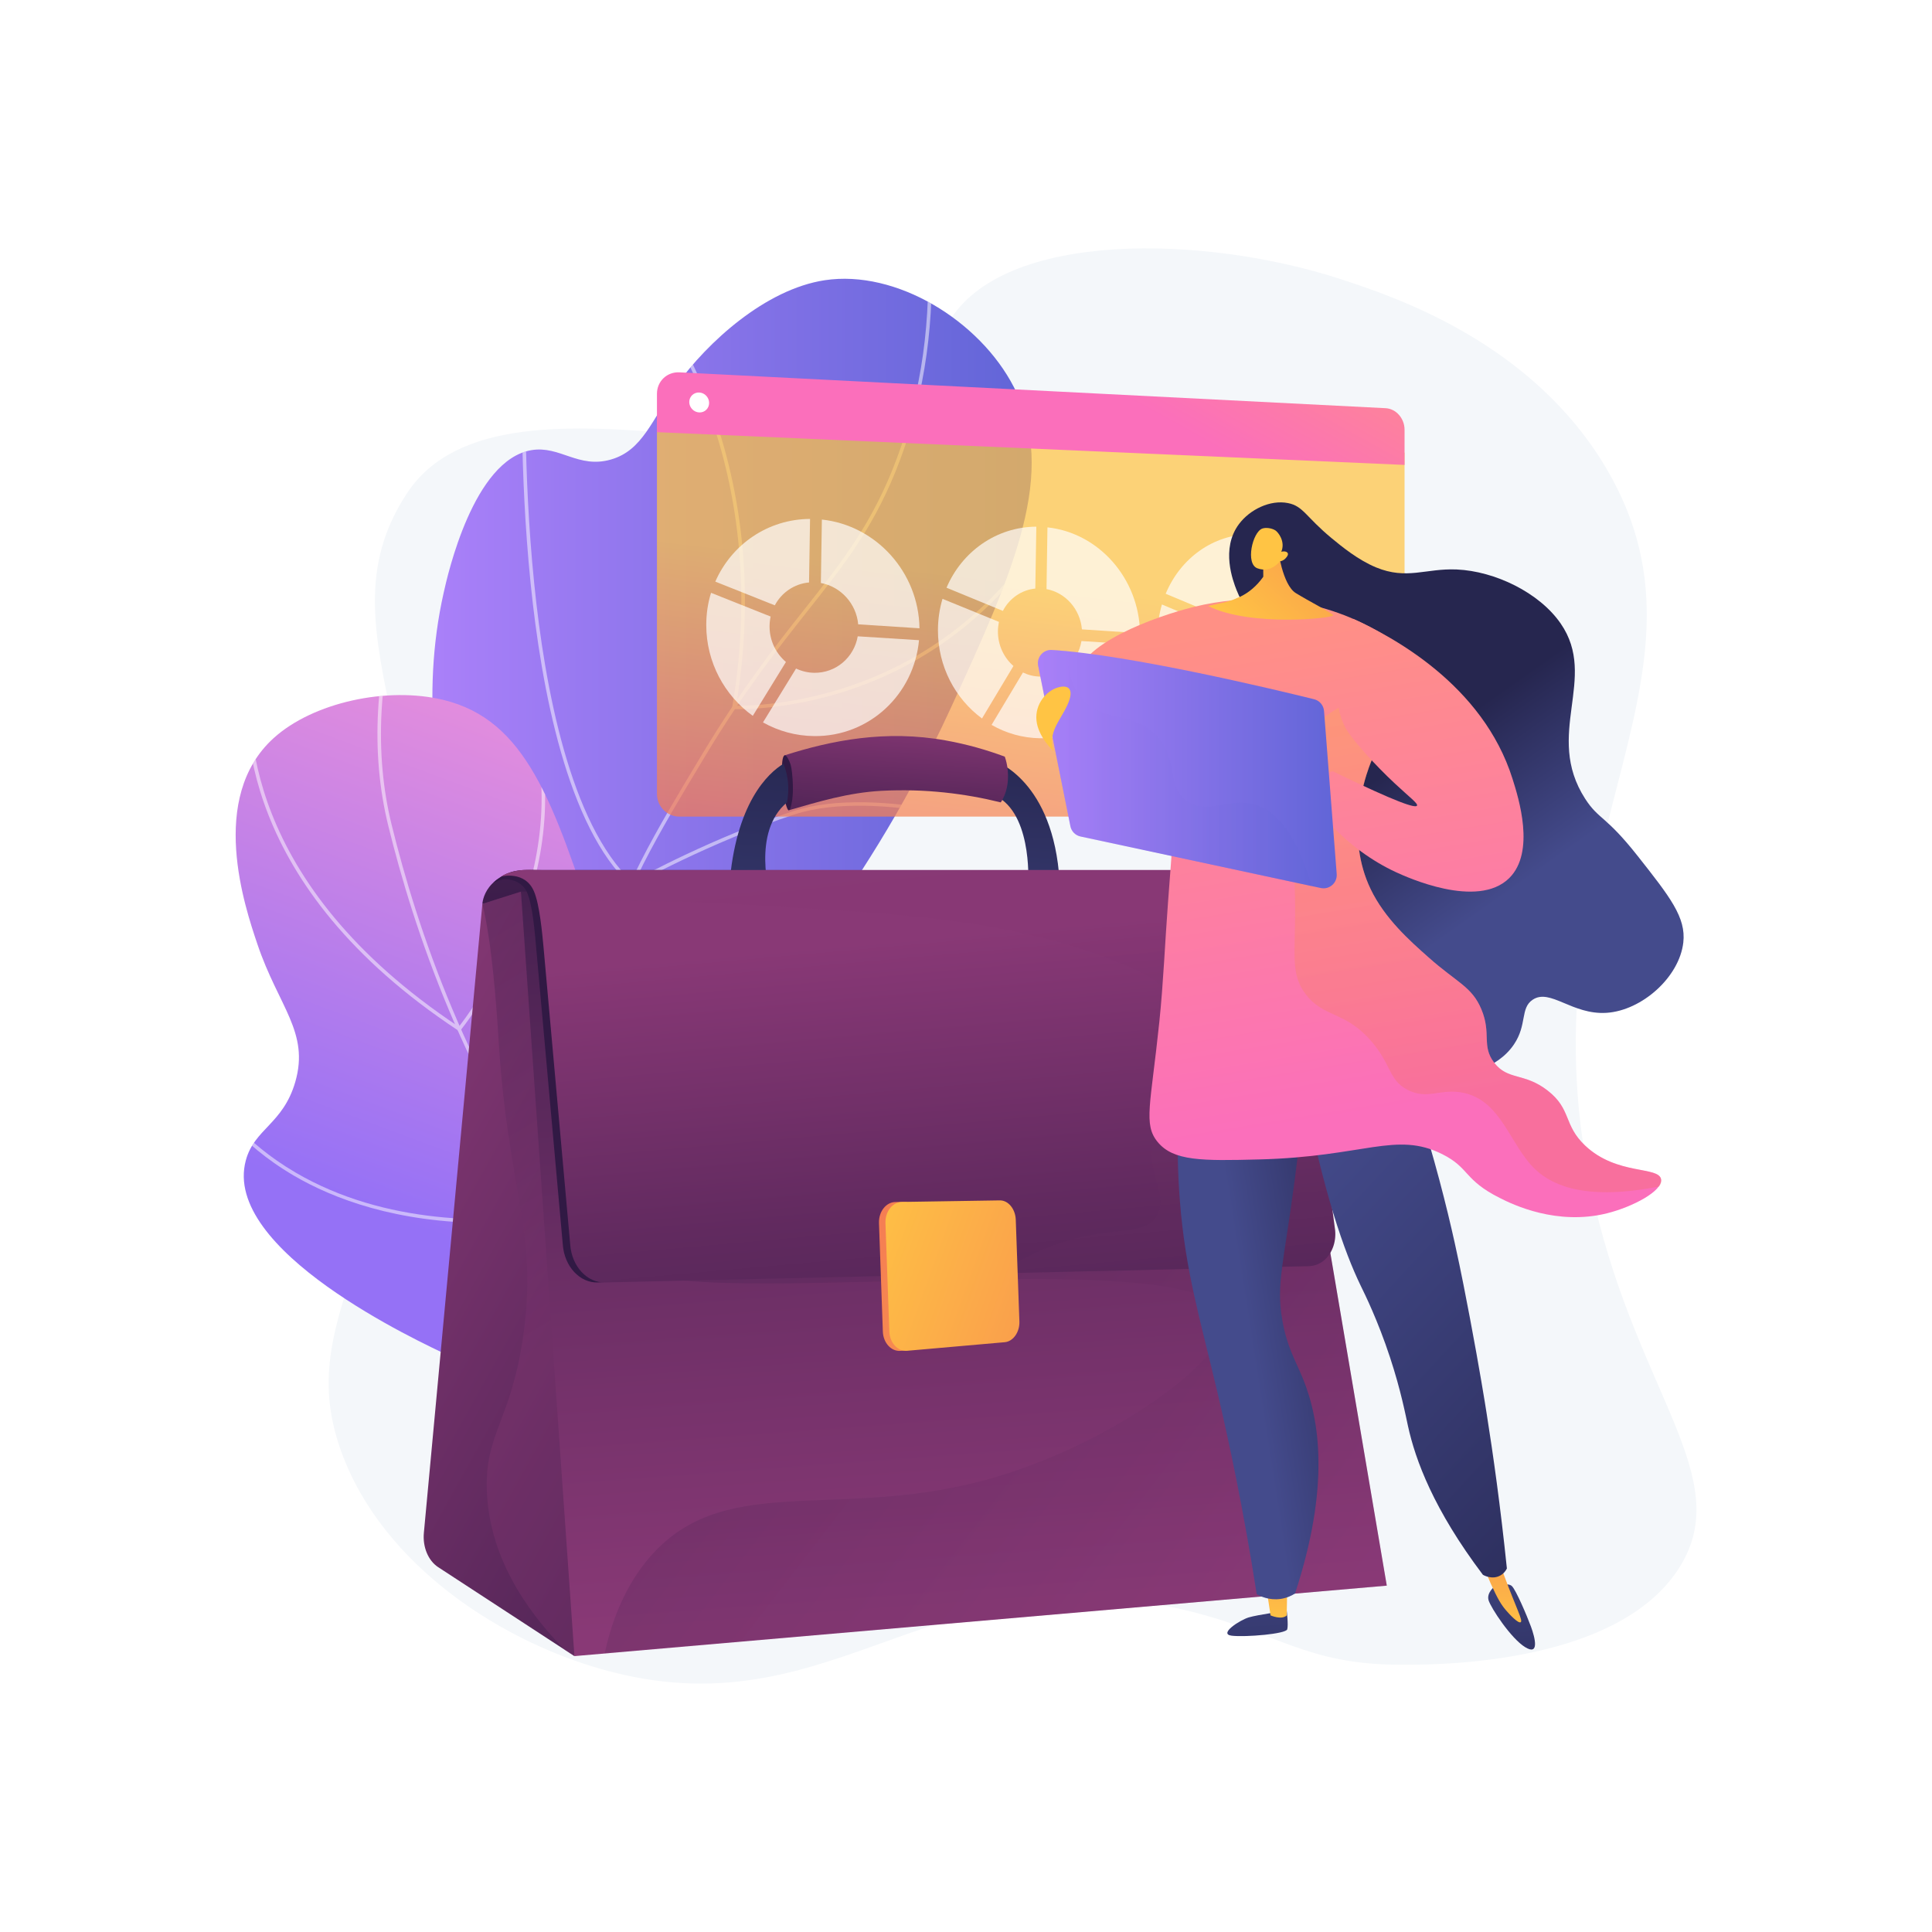
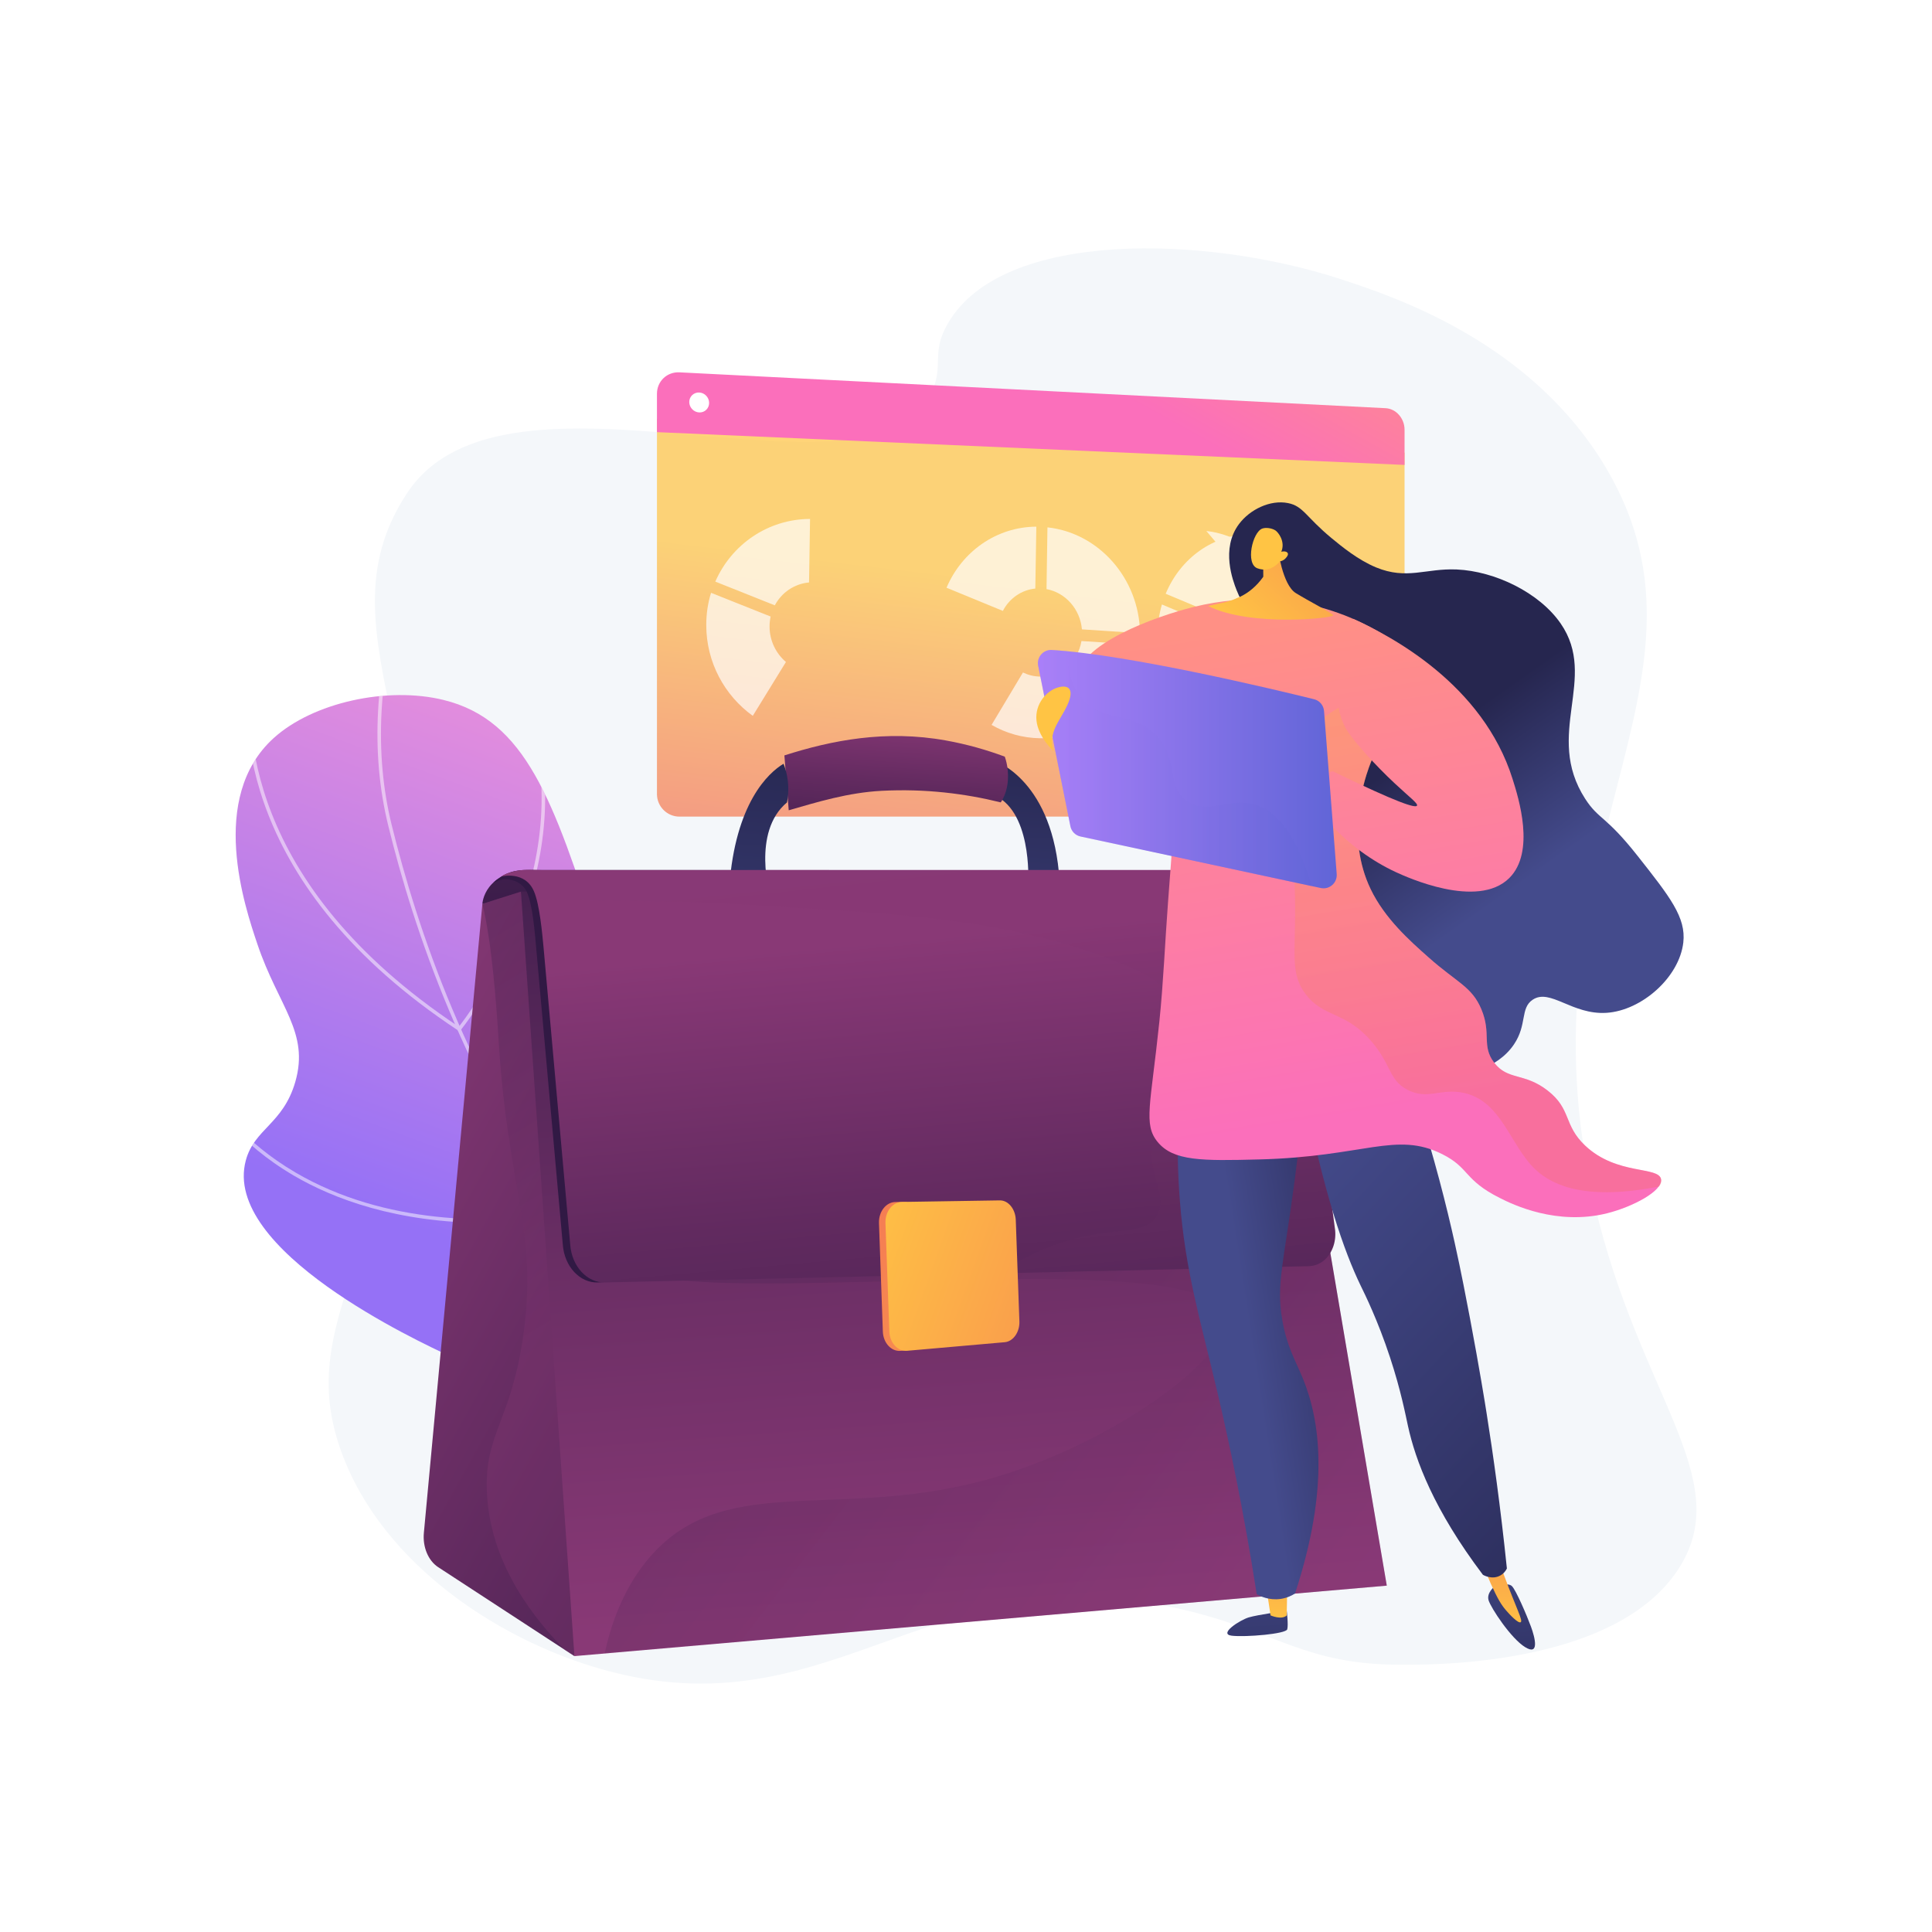
<svg xmlns="http://www.w3.org/2000/svg" xmlns:xlink="http://www.w3.org/1999/xlink" version="1.1" x="0px" y="0px" viewBox="0 0 2500 2500" style="enable-background:new 0 0 2500 2500;" xml:space="preserve">
  <style type="text/css">
	.st0{fill:#FFFFFF;}
	.st1{fill:#F4F7FA;}
	.st2{opacity:0.5;clip-path:url(#SVGID_00000067953986033388983050000004786364649741951410_);}
	.st3{opacity:0.5;clip-path:url(#SVGID_00000177462293732294382070000016939982684832727967_);}
	.st4{opacity:0.72;fill:url(#SVGID_00000018206178382555600330000006985596415224755608_);}
	.st5{fill:url(#SVGID_00000072268771617727174490000002050951498434399118_);}
	.st6{opacity:0.69;}
	.st7{fill:url(#SVGID_00000171717351508866279300000001768586097797778571_);}
	.st8{fill:url(#SVGID_00000105400915363334190740000014343365736318291884_);}
	.st9{fill:url(#SVGID_00000168807202052534036880000000974422202993423785_);}
	.st10{fill:url(#SVGID_00000075882218835472987560000001096531518764973731_);}
	.st11{fill:url(#SVGID_00000140697054895580560360000012847360649944836484_);}
	.st12{fill:url(#SVGID_00000086679048421576602680000001920607013073418884_);}
	.st13{opacity:0.3;fill:url(#SVGID_00000082369669036167264340000005889304487869443512_);}
	.st14{fill:url(#SVGID_00000127752322567768781460000000701059617549506491_);}
	.st15{opacity:0.2;}
	.st16{fill:url(#SVGID_00000046327047192761514950000011317504439965168278_);}
	.st17{fill:url(#SVGID_00000057140159637808078380000011540867597065903235_);}
	.st18{fill:url(#SVGID_00000044867575929561181560000010024010825830270390_);}
	.st19{opacity:0.1;fill:url(#SVGID_00000136373753494015653730000014611753183939694015_);}
	.st20{fill:url(#SVGID_00000157270189485644799960000002279023175215603089_);}
	.st21{fill:url(#SVGID_00000155847193649179289840000016535483468124402089_);}
	.st22{fill:url(#SVGID_00000163069125952644486330000003016821236603421580_);}
	.st23{fill:url(#SVGID_00000119814822829965037630000015392887994574788511_);}
	.st24{fill:url(#SVGID_00000150811399802271198260000001778043028846703237_);}
	.st25{fill:url(#SVGID_00000132781676643236819450000017564488409673341826_);}
	.st26{fill:url(#SVGID_00000037692506624422735670000012477643148029775511_);}
	.st27{fill:url(#SVGID_00000043435535400319208910000002668759054211823277_);}
	.st28{fill:url(#SVGID_00000172433352370903175660000012806812023111624577_);}
	.st29{fill:url(#SVGID_00000152963550986801820320000009780819870738665114_);}
	.st30{opacity:0.3;}
	.st31{fill:url(#SVGID_00000085934184923356271980000009631388984200689045_);}
	.st32{fill:url(#SVGID_00000028315255126758871220000017010551185285396639_);}
	.st33{fill:url(#SVGID_00000127031205368765310580000005260760176800754847_);}
	.st34{fill:url(#SVGID_00000007401031367194144990000001491769489723229063_);}
	.st35{fill:url(#SVGID_00000128449526598853790520000018378463184449390516_);}
	.st36{opacity:0.3;fill:url(#SVGID_00000056395479891327220040000003506598044137653122_);}
	.st37{fill:url(#SVGID_00000122000779645198633030000005883088644888030109_);}
</style>
  <g id="Background">
    <rect class="st0" width="2500" height="2500" />
  </g>
  <g id="Metaphor">
    <g>
      <path class="st1" d="M1204.4,509.7C1123,671,654.5,444.5,526.9,637.9c-125.1,189.6,79.1,349.9-6.6,782.7    c-46.1,232.8-130.4,313.8-78.9,457.2c53.1,147.9,210.5,250.3,351.9,286.1c291.7,73.9,418.7-159.9,746.6-78.9    c112.8,27.9,151.2,68.7,269.7,69.1c29.7,0.1,284.2,5.6,365.1-128.3c69.1-114.4-54-221.9-111.3-467.6    c-106.2-454.8,178.9-672.2,16-950.7c-96.5-164.9-275.4-223.6-344.3-246.2c-173.5-56.9-437.7-65.1-508.4,57    C1203.6,457.7,1222.7,473.4,1204.4,509.7z" />
      <g>
        <g>
          <g>
            <defs>
-               <path id="SVGID_1_" d="M992.6,1792.6c-31.4-83.8-64.6-211-37.2-354.3c35.8-187.9,144.2-238.3,274.8-521.9        c82.6-179.3,138.4-305.3,81.8-415.4c-44.4-86.3-152.5-152.4-244.8-138.4c-76.8,11.7-151.7,80.2-191.7,135.7        c-32.6,45.3-43.7,84.4-84.9,96.3c-42.2,12.2-66.1-18.3-103-12.1c-74.8,12.7-108.2,160.6-113.5,184.5        c-59.9,265.9,79.9,534.3,142.3,650.6C767.7,1513.9,853.6,1650.5,992.6,1792.6z" />
-             </defs>
+               </defs>
            <linearGradient id="SVGID_00000113323261591759721220000013676722883674772657_" gradientUnits="userSpaceOnUse" x1="559.255" y1="1076.611" x2="1334.921" y2="1076.611">
              <stop offset="0" style="stop-color:#AA80F9" />
              <stop offset="0.996" style="stop-color:#6165D7" />
            </linearGradient>
            <use xlink:href="#SVGID_1_" style="overflow:visible;fill:url(#SVGID_00000113323261591759721220000013676722883674772657_);" />
            <clipPath id="SVGID_00000145045828157993258140000013525653056500591524_">
              <use xlink:href="#SVGID_1_" style="overflow:visible;" />
            </clipPath>
            <g style="opacity:0.5;clip-path:url(#SVGID_00000145045828157993258140000013525653056500591524_);">
              <path class="st0" d="M1038.1,1869.2c-82.8-89.1-147.8-178.6-193-266.1c-66.9-129.5-88.5-251-64.1-361        c19.1-86,67.2-165.8,128-266.8c50.4-83.7,93.7-138.5,131.9-186.8c49.5-62.6,88.6-112.1,119.9-196.1        c31.8-85.3,44.9-179.3,38.9-279.4l4.6-0.3c6,100.7-7.2,195.3-39.2,281.3c-31.5,84.7-70.8,134.4-120.6,197.3        c-38.1,48.2-81.3,102.8-131.5,186.3c-63,104.6-108.5,180.1-127.5,265.4c-24.2,108.9-2.8,229.3,63.7,357.9        c45,87.1,109.7,176.3,192.3,265.1L1038.1,1869.2z" />
              <path class="st0" d="M955.4,917.7c-3.6,0-5.6-0.1-5.7-0.1l-2.6-0.1l0.4-2.5c30.9-181.2-4.7-321.9-40.1-407.9        c-38.3-93.3-84.6-144.3-85.1-144.8l3.4-3.1c0.5,0.5,47.2,52,85.9,146c35.5,86.2,71.3,226.8,40.9,408        c13.4,0.2,77.2-0.5,154.3-27.9c79.7-28.3,190.3-91.9,264.5-233.6l4,2.1c-74.9,143.2-186.7,207.3-267.2,235.9        C1035.2,915.5,973.9,917.7,955.4,917.7z" />
              <path class="st0" d="M817.2,1146.6l-1.2-1.1c-81.8-75.3-115.5-254.1-129.4-390.8c-15-147.9-10.7-279.7-10.7-281l4.6,0.2        c0,1.3-4.3,132.9,10.7,280.5C704.8,889.5,738,1066,817.8,1141c12.7-7,105.7-57.5,208.4-91.3c110.5-36.3,296.3,24.1,298.2,24.7        l-1.4,4.3c-1.9-0.6-186.3-60.5-295.3-24.7c-109.6,36-208.1,91.2-209.1,91.7L817.2,1146.6z" />
              <path class="st0" d="M826.6,1567.1l-3.8-2.5c-0.8-0.5-82-53.8-175.4-148.9c-86.3-87.8-200.9-230.2-257.5-410.3L280.7,657.8        l4.4-1.4l109.2,347.7c56.2,179.2,170.4,320.9,256.3,408.3c81.7,83.1,153.9,134.2,171,145.8c-2.7-55.9,11.1-106,41.1-149.1        c24.6-35.4,60-66,105.2-91.1c76.9-42.7,156.8-54.8,157.6-54.9l0.7,4.5c-0.8,0.1-80,12.1-156.2,54.4        c-44.6,24.8-79.5,55-103.6,89.8c-30.1,43.4-43.6,94.1-40,150.8L826.6,1567.1z" />
            </g>
          </g>
        </g>
        <g>
          <g>
            <defs>
              <path id="SVGID_00000140011871255223134930000002807693382622511282_" d="M1046.2,1849.9c-132.9-0.4-302.1-19.9-463.6-94.9        c-41.2-19.1-295.8-137.4-264.5-253.5c11-40.9,48.2-47,64-101.5c18.6-64.5-21.7-97.3-49-178.2c-16.3-48.3-64.1-189.6,21-266.7        c50.9-46.1,146.9-67.2,219.7-49.4c106.7,26,142.5,130.5,199.9,308.4c50.9,157.7,37,196.1,75.7,309        C878.1,1606.8,932.5,1722.3,1046.2,1849.9z" />
            </defs>
            <linearGradient id="SVGID_00000026882754458874386580000013327084610232880789_" gradientUnits="userSpaceOnUse" x1="844.637" y1="991.999" x2="612.153" y2="1616.038">
              <stop offset="3.597120e-03" style="stop-color:#E38DDD" />
              <stop offset="1" style="stop-color:#9571F6" />
            </linearGradient>
            <use xlink:href="#SVGID_00000140011871255223134930000002807693382622511282_" style="overflow:visible;fill:url(#SVGID_00000026882754458874386580000013327084610232880789_);" />
            <clipPath id="SVGID_00000126318733322175315280000004794010862430605960_">
              <use xlink:href="#SVGID_00000140011871255223134930000002807693382622511282_" style="overflow:visible;" />
            </clipPath>
            <g style="opacity:0.5;clip-path:url(#SVGID_00000126318733322175315280000004794010862430605960_);">
              <path class="st0" d="M1387.5,1924.9c-66.9,0-132.3-8-195.9-24c-178.8-45-333.2-153.9-458.8-323.5        C602.2,1401,535.4,1203.1,502.3,1068c-23-94-17.4-197.8,16.7-308.3l4.4,1.3c-33.9,109.7-39.5,212.7-16.7,305.9        c33,134.6,99.6,331.9,229.7,507.7c125,168.8,278.5,277.1,456.3,321.8c133.4,33.6,275.1,31.7,421-5.6l1.1,4.4        C1537.7,1915.1,1461.7,1924.9,1387.5,1924.9z" />
              <path class="st0" d="M594.6,1334.6l-1.7-1.1c-284.5-188-279.5-401-271.2-461.7c0.2-1.2,0.3-2,0.3-2.3l4.6,0        c0,0.5-0.1,1.1-0.3,2.9c-8.2,60-13.1,269.9,267.4,456.2c6.8-8.7,39.7-51.8,67-114.5c28.1-64.5,56.1-163.5,29.4-268.9l4.4-1.1        c27,106.7-1.2,206.8-29.7,272c-30.8,70.6-68.5,116.6-68.9,117.1L594.6,1334.6z" />
              <path class="st0" d="M631.4,1582.5c-118.3,0-200.2-31.4-251.4-61.4c-36.7-21.5-61.9-44.6-76.6-60.2        c-15.9-16.9-23.1-28.6-23.4-29.1l3.9-2.4c0.3,0.5,29.2,47.3,98.6,87.9c115.6,67.6,253,66.6,348.4,53.7        c6.8-14.6,76.6-171.2,62.8-382.1l-14.6-223.6l4.6-0.3l14.6,223.6c14.4,221.7-63,383.8-63.8,385.4l-0.5,1.1l-1.2,0.2        C696.4,1580.3,662.6,1582.5,631.4,1582.5z" />
            </g>
          </g>
        </g>
      </g>
      <g>
        <g>
          <linearGradient id="SVGID_00000119119436533581061610000011415300219199329432_" gradientUnits="userSpaceOnUse" x1="1337.672" y1="754.041" x2="1289.81" y2="1159.023">
            <stop offset="0" style="stop-color:#FFC444" />
            <stop offset="0.996" style="stop-color:#F36F56" />
          </linearGradient>
          <path style="opacity:0.72;fill:url(#SVGID_00000119119436533581061610000011415300219199329432_);" d="M850.1,542v485.5      c0,16.1,13.1,29.2,29.1,29.2H1793c13.5,0,24.5-12,24.5-26.7V585.8L850.1,542z" />
          <linearGradient id="SVGID_00000080927049779154325990000015493414547444495491_" gradientUnits="userSpaceOnUse" x1="1510.755" y1="232.411" x2="1378.154" y2="471.829">
            <stop offset="0" style="stop-color:#FF9085" />
            <stop offset="1" style="stop-color:#FB6FBB" />
          </linearGradient>
          <path style="fill:url(#SVGID_00000080927049779154325990000015493414547444495491_);" d="M1793,528.2l-913.8-46.4      c-16.1-0.8-29.1,11.6-29.1,27.7v49.7l967.4,42.4v-45.5C1817.5,541.4,1806.5,528.9,1793,528.2z" />
          <path class="st0" d="M917.6,521.4c0,7.1-5.7,12.6-12.8,12.3c-7.1-0.3-12.9-6.4-12.9-13.5c0-7.1,5.8-12.6,12.9-12.3      C911.9,508.2,917.6,514.3,917.6,521.4z" />
        </g>
        <g class="st6">
          <path class="st0" d="M1002.6,783.3c8.7-16.4,25.1-27.9,44.3-29.6l1.3-82.2c-54.6,0.2-101.6,33.1-122.6,81.1L1002.6,783.3z" />
-           <path class="st0" d="M1062.2,754.4c25.8,4.7,45.9,26.7,48.3,53.5l79.3,5.1c-1-72.4-56-133.2-126.3-140.7L1062.2,754.4z" />
-           <path class="st0" d="M1109.9,823.4c-4.7,27.2-28.1,47.6-56.3,47.2c-8.3-0.1-16.3-2.1-23.5-5.5l-42.8,69.7      c19.8,11.1,42.4,17.5,66.3,17.7c71.2,0.7,129.1-53.8,135.6-124.1L1109.9,823.4z" />
          <path class="st0" d="M974.1,926.3l42.9-69.7c-12.9-11-21.2-27.5-21.2-45.9c0-4.4,0.5-8.7,1.4-12.9l-77.1-30.7      c-4.1,13.1-6.2,27.2-6.2,41.7C913.9,857.2,937.8,900.2,974.1,926.3z" />
        </g>
        <g class="st6">
          <path class="st0" d="M1297.7,790.5c8.3-16,23.8-27.1,42-28.9l1.3-80.1c-51.8,0.3-96.3,32.3-116.2,79L1297.7,790.5z" />
          <path class="st0" d="M1354.2,762.3c24.5,4.5,43.6,26,45.8,52.1l75.2,4.9c-1-70.5-53.1-129.7-119.8-136.9L1354.2,762.3z" />
          <path class="st0" d="M1399.4,829.5c-4.4,26.5-26.6,46.4-53.4,46c-7.9-0.1-15.4-2-22.3-5.3l-40.6,67.8      c18.7,10.8,40.2,17,62.8,17.3c67.6,0.6,122.4-52.5,128.6-120.9L1399.4,829.5z" />
-           <path class="st0" d="M1270.7,929.7l40.7-67.9c-12.3-10.7-20.1-26.8-20.1-44.6c0-4.3,0.5-8.5,1.3-12.5l-73-29.8      c-3.8,12.8-5.9,26.4-5.9,40.6C1213.6,862.5,1236.3,904.4,1270.7,929.7z" />
        </g>
        <g class="st6">
          <path class="st0" d="M1577.6,797.3c7.9-15.6,22.6-26.5,39.9-28.1l1.2-78c-49.2,0.3-91.4,31.5-110.3,77.1L1577.6,797.3z" />
-           <path class="st0" d="M1631.3,769.8c23.3,4.4,41.4,25.3,43.5,50.7l71.5,4.8c-0.9-68.7-50.5-126.3-113.8-133.4L1631.3,769.8z" />
+           <path class="st0" d="M1631.3,769.8c23.3,4.4,41.4,25.3,43.5,50.7c-0.9-68.7-50.5-126.3-113.8-133.4L1631.3,769.8z" />
          <path class="st0" d="M1674.3,835.2c-4.2,25.9-25.3,45.2-50.7,44.8c-7.5-0.1-14.7-2-21.1-5.2l-38.5,66.1      c17.8,10.5,38.1,16.6,59.6,16.8c64.2,0.6,116.3-51.2,122.2-117.9L1674.3,835.2z" />
          <path class="st0" d="M1552,933l38.6-66.1c-11.6-10.4-19.1-26.1-19.1-43.5c0-4.2,0.4-8.3,1.3-12.2l-69.3-29      c-3.6,12.5-5.6,25.8-5.6,39.6C1497.9,867.5,1519.4,908.3,1552,933z" />
        </g>
      </g>
      <g>
        <linearGradient id="SVGID_00000149362068781745796350000010443128341956033954_" gradientUnits="userSpaceOnUse" x1="1303.852" y1="1426.926" x2="1336.206" y2="945.203">
          <stop offset="0" style="stop-color:#444B8C" />
          <stop offset="0.996" style="stop-color:#26264F" />
        </linearGradient>
        <path style="fill:url(#SVGID_00000149362068781745796350000010443128341956033954_);" d="M1288.6,985.3c0,0,74.6,25.1,82.5,155.1     c-12.2-1-40.6,0-40.6,0s5.3-94.5-47.8-112.9C1287,1016.6,1288.6,985.3,1288.6,985.3z" />
        <linearGradient id="SVGID_00000094608139135770836230000017760796702832189096_" gradientUnits="userSpaceOnUse" x1="1141.871" y1="1257.748" x2="1164.442" y2="921.697">
          <stop offset="9.996050e-02" style="stop-color:#311944" />
          <stop offset="0.267" style="stop-color:#371B47" />
          <stop offset="0.48" style="stop-color:#462150" />
          <stop offset="0.719" style="stop-color:#612A5F" />
          <stop offset="0.974" style="stop-color:#853774" />
          <stop offset="1" style="stop-color:#893976" />
        </linearGradient>
        <path style="fill:url(#SVGID_00000094608139135770836230000017760796702832189096_);" d="M1015,977.5c1.9,23.7,3.7,47.3,5.6,71     c36.8-10.6,77.1-23,120.5-25.2c56.3-2.9,107.9,3.6,153.9,15c2-3,6.4-10.2,8.4-21.9c3.2-18.9-2.2-34.5-3.2-37.3     c-23.4-8.7-48.8-16-76-20.9C1146.1,944,1075.6,958.1,1015,977.5z" />
        <linearGradient id="SVGID_00000118366920998015564820000003810054392985468819_" gradientUnits="userSpaceOnUse" x1="1025.706" y1="1017.012" x2="1275.313" y2="1150.834">
          <stop offset="9.996050e-02" style="stop-color:#311944" />
          <stop offset="0.267" style="stop-color:#371B47" />
          <stop offset="0.48" style="stop-color:#462150" />
          <stop offset="0.719" style="stop-color:#612A5F" />
          <stop offset="0.974" style="stop-color:#853774" />
          <stop offset="1" style="stop-color:#893976" />
        </linearGradient>
-         <path style="fill:url(#SVGID_00000118366920998015564820000003810054392985468819_);" d="M1011.6,998c0.1-8.6,0.7-19.3,3.5-20.5     c2.6-1.2,6.1,6.6,7.6,10.9c0.6,1.8,2,6.1,2.9,19.9c1.1,17.8-0.2,26.5-1.4,31.9c-0.7,3.2-1.8,8.2-3.5,8.3c-1.3,0.1-2.5-3-4.2-9     C1014.1,1031.4,1011.3,1018,1011.6,998z" />
        <linearGradient id="SVGID_00000106136868560784371570000011251383606377091466_" gradientUnits="userSpaceOnUse" x1="955.092" y1="1483.829" x2="991.778" y2="937.636">
          <stop offset="0" style="stop-color:#444B8C" />
          <stop offset="0.996" style="stop-color:#26264F" />
        </linearGradient>
        <path style="fill:url(#SVGID_00000106136868560784371570000011251383606377091466_);" d="M943.7,1147.6c15.4,3.1,53,12.2,53,12.2     s-24.5-83.1,21.7-121.5c1.2-6.3,2.4-16.3,1-28.2c-1.1-9.3-3.5-16.7-5.5-21.8C994.2,1000,951.5,1039.4,943.7,1147.6z" />
        <linearGradient id="SVGID_00000121970816470965357810000002059837105213058968_" gradientUnits="userSpaceOnUse" x1="692.297" y1="1437.613" x2="550.814" y2="144.326">
          <stop offset="9.996050e-02" style="stop-color:#311944" />
          <stop offset="0.685" style="stop-color:#6D2F66" />
          <stop offset="1" style="stop-color:#893976" />
        </linearGradient>
        <path style="fill:url(#SVGID_00000121970816470965357810000002059837105213058968_);" d="M624.2,1169.5c0,0,1.9-43.7,66.3-43.7     c10.1,8,10.7,43.7,10.7,43.7H624.2z" />
        <linearGradient id="SVGID_00000172432053258532120960000004007596109295955879_" gradientUnits="userSpaceOnUse" x1="1305.081" y1="1980.426" x2="370.185" y2="1459.858">
          <stop offset="0" style="stop-color:#311944" />
          <stop offset="1" style="stop-color:#893976" />
        </linearGradient>
        <path style="fill:url(#SVGID_00000172432053258532120960000004007596109295955879_);" d="M567,2027.9L743.3,2143l106.8-422.6     l-176-566.6l-49.9,15.8l-75.7,813.7C546.7,2001.7,554.1,2019.5,567,2027.9z" />
        <linearGradient id="SVGID_00000128486312808787623020000009569383821251855773_" gradientUnits="userSpaceOnUse" x1="460.967" y1="1251.723" x2="745.233" y2="1728.414">
          <stop offset="0" style="stop-color:#311944" />
          <stop offset="1" style="stop-color:#893976" />
        </linearGradient>
        <path style="opacity:0.3;fill:url(#SVGID_00000128486312808787623020000009569383821251855773_);" d="M850.1,1720.3l-176-566.6     l-49.9,15.8c12.3,50,18.2,131.4,21,176.8c11.8,192.9,51,246.6,32,381.2c-15.8,111.9-50.3,127.1-47.2,202.4     c3.3,82,47.6,150.7,100.4,204.7l13,8.5L850.1,1720.3z" />
        <linearGradient id="SVGID_00000154391143558659018740000006800151091722986932_" gradientUnits="userSpaceOnUse" x1="1163.277" y1="680.042" x2="1267.495" y2="2078.76">
          <stop offset="9.996050e-02" style="stop-color:#311944" />
          <stop offset="0.685" style="stop-color:#6D2F66" />
          <stop offset="1" style="stop-color:#893976" />
        </linearGradient>
        <polygon style="fill:url(#SVGID_00000154391143558659018740000006800151091722986932_);" points="674.1,1153.7 1642.1,1153.7      1794.5,2051.8 743.3,2143    " />
        <g class="st15">
          <linearGradient id="SVGID_00000093863946662392507590000016324063001015703689_" gradientUnits="userSpaceOnUse" x1="988.506" y1="1473.786" x2="1745.169" y2="2056.79">
            <stop offset="0" style="stop-color:#311944" />
            <stop offset="1" style="stop-color:#893976" />
          </linearGradient>
          <path style="fill:url(#SVGID_00000093863946662392507590000016324063001015703689_);" d="M1642.1,1153.7H1316      c-6,18.4-15.2,43.9-28.6,72.7c-145.8,313.5-479.7,353-473.7,404.5c9,77,752.5-32.3,771.4,73.5c9.2,51.1-147.8,167.2-311.9,211.2      c-196.4,52.6-340.8-13.7-436.8,104.6c-32.5,40-46.9,87-53.8,118.7l1011.8-87L1642.1,1153.7z" />
        </g>
        <linearGradient id="SVGID_00000035495331347176564830000001522565703516392602_" gradientUnits="userSpaceOnUse" x1="800.736" y1="1389.795" x2="1110.671" y2="1377.758">
          <stop offset="9.996050e-02" style="stop-color:#311944" />
          <stop offset="0.685" style="stop-color:#6D2F66" />
          <stop offset="1" style="stop-color:#893976" />
        </linearGradient>
        <path style="fill:url(#SVGID_00000035495331347176564830000001522565703516392602_);" d="M690.5,1125.8c-10.9,0-26.2-1.5-42.7,9     c-3.5,2.2-6.7,4.7-9.4,7.2l7.6-2.9c12.3-3.9,29.2,1.3,35.5,14.6c7.8,16.3,10.6,54.1,12.3,72.8c4.8,53.2,34.5,384.5,34.5,384.5     c2.2,27.9,21.9,49.1,45.1,48.5l900.4-50.5c6.8-0.2,13.6-2.5,19.2-7.1c11.8-9.7,17.1-26.6,14.4-42.7l-45.6-394.5     c-3.9-22.7-20.4-38.9-39.6-38.9H690.5z" />
        <linearGradient id="SVGID_00000079484945289876355010000004495522113307307439_" gradientUnits="userSpaceOnUse" x1="1287.378" y1="2475.605" x2="1175.168" y2="1214.579">
          <stop offset="9.996050e-02" style="stop-color:#311944" />
          <stop offset="0.267" style="stop-color:#371B47" />
          <stop offset="0.48" style="stop-color:#462150" />
          <stop offset="0.719" style="stop-color:#612A5F" />
          <stop offset="0.974" style="stop-color:#853774" />
          <stop offset="1" style="stop-color:#893976" />
        </linearGradient>
        <path style="fill:url(#SVGID_00000079484945289876355010000004495522113307307439_);" d="M700.1,1125.8     c-10.9,0-23.8-1.6-38.3,2.6c-3.9,1.1-10.1,3.2-12.8,5.7c0,0,30.6-7.9,42.1,19.6c7.1,16.8,10.6,54.1,12.3,72.8     c4.8,53.2,34.5,384.5,34.5,384.5c2.2,27.9,21.9,49.1,45.1,48.5l910.6-21.1c6.8-0.2,13.6-2.5,19.2-7.1     c11.8-9.7,17.1-26.6,14.4-42.6l-55.8-423.9c-3.9-22.7-20.4-38.9-39.6-38.9H700.1z" />
        <linearGradient id="SVGID_00000011714730822541438130000012297659090419333547_" gradientUnits="userSpaceOnUse" x1="1341.872" y1="2766.135" x2="1151.827" y2="1028.941">
          <stop offset="0" style="stop-color:#311944" />
          <stop offset="1" style="stop-color:#893976" />
        </linearGradient>
        <path style="opacity:0.1;fill:url(#SVGID_00000011714730822541438130000012297659090419333547_);" d="M1727.3,1588.7l-55.8-423.9     c-3.9-22.7-20.4-38.9-39.6-38.9H700.1c-10.9,0-23.8-1.6-38.3,2.6c-3.9,1.1-10.1,3.2-12.8,5.7c0,0,30.6-7.9,42.1,19.6     c1.1,2.6,2.1,5.8,3.1,9.4c88.5,3.8,177,1.1,265.5,7.2c174.9,11.9,351.8,11.9,516.9,87.8c52.8,24.3,89,111.5,74.7,151.8     c-10.3,29.1-45.6,26.8-57.9,64.9c-12.9,40.1,18.1,67.4,5.1,95.5c-13.6,29.5-55.1,15.4-122.1,36.5c-36.9,11.6-65.3,28.7-83,40.9     l400.3-9.3c6.8-0.2,13.6-2.5,19.2-7.1C1724.7,1621.6,1730,1604.7,1727.3,1588.7z" />
        <g>
          <linearGradient id="SVGID_00000144302768355840628510000001646247234708364705_" gradientUnits="userSpaceOnUse" x1="1592.322" y1="1847.797" x2="1029.469" y2="1553.579">
            <stop offset="0" style="stop-color:#FFC444" />
            <stop offset="0.996" style="stop-color:#F36F56" />
          </linearGradient>
          <path style="fill:url(#SVGID_00000144302768355840628510000001646247234708364705_);" d="M1291.5,1717.4l-114,29.5l-12,1.1      c-12.1,1.1-22.6-10.2-23.1-25l-5-140.3c-0.5-14.8,9.1-27.1,21.2-27.3l12.1-0.2l114.6,15.7c10.9-0.2,20.2-6.4,20.7,7.5l4.7,131.6      C1311.2,1723.7,1302.4,1716.4,1291.5,1717.4z" />
          <linearGradient id="SVGID_00000169552862325458124730000001838261232562863293_" gradientUnits="userSpaceOnUse" x1="1088.322" y1="1598.846" x2="1660.531" y2="1803.607">
            <stop offset="0" style="stop-color:#FFC444" />
            <stop offset="0.996" style="stop-color:#F36F56" />
          </linearGradient>
          <path style="fill:url(#SVGID_00000169552862325458124730000001838261232562863293_);" d="M1300.2,1736.8l-126.3,11.1      c-12.1,1.1-22.6-10.2-23.1-25l-5-140.3c-0.5-14.8,9.1-27.1,21.2-27.3l126.7-2c11-0.2,20.2,11.1,20.7,25l4.7,131.6      C1319.6,1723.7,1311.1,1735.8,1300.2,1736.8z" />
        </g>
      </g>
      <g>
        <linearGradient id="SVGID_00000115480778030837158220000017943274244162853522_" gradientUnits="userSpaceOnUse" x1="1619.547" y1="1968.114" x2="1637.688" y2="2294.664">
          <stop offset="0" style="stop-color:#444B8C" />
          <stop offset="0.996" style="stop-color:#26264F" />
        </linearGradient>
        <path style="fill:url(#SVGID_00000115480778030837158220000017943274244162853522_);" d="M1665,2084.2c0,0,2.3,18.1,0.7,24.1     c-1.5,6-54,10.4-71.8,8.3c-17.8-2.1,10.6-20.3,22-23.7C1627.2,2089.5,1665,2084.2,1665,2084.2z" />
        <linearGradient id="SVGID_00000168808819716874527070000001215408733803102852_" gradientUnits="userSpaceOnUse" x1="1650.415" y1="2103.146" x2="1661.229" y2="1858.747">
          <stop offset="0" style="stop-color:#FFC444" />
          <stop offset="0.996" style="stop-color:#F36F56" />
        </linearGradient>
        <path style="fill:url(#SVGID_00000168808819716874527070000001215408733803102852_);" d="M1638.6,2054.1l5.5,36.2     c0,0,14.1,6.3,20.9,0.1l0.7-37.9L1638.6,2054.1z" />
        <linearGradient id="SVGID_00000157306907813489444510000006018204666156351933_" gradientUnits="userSpaceOnUse" x1="1947.904" y1="1949.875" x2="1966.045" y2="2276.416">
          <stop offset="0" style="stop-color:#444B8C" />
          <stop offset="0.996" style="stop-color:#26264F" />
        </linearGradient>
        <path style="fill:url(#SVGID_00000157306907813489444510000006018204666156351933_);" d="M1934.4,2052.5c0,0-11.1,8.3-8.2,18.2     c3,9.9,29,49.6,47.5,60.8c18.5,11.3,12.7-12.2,7.3-26.8c-5.4-14.6-19.2-46.8-24.5-52.2     C1951.2,2047.1,1934.4,2052.5,1934.4,2052.5z" />
        <linearGradient id="SVGID_00000042727416186275177930000005984003042586126013_" gradientUnits="userSpaceOnUse" x1="1938.739" y1="2115.904" x2="1949.553" y2="1871.505">
          <stop offset="0" style="stop-color:#FFC444" />
          <stop offset="0.996" style="stop-color:#F36F56" />
        </linearGradient>
        <path style="fill:url(#SVGID_00000042727416186275177930000005984003042586126013_);" d="M1914.4,2012.7     c5.4,15,10.6,27.3,14.6,36.4c9,20.1,13.9,27.7,19.4,34.2c4.8,5.7,16.3,17.9,19.4,15.8c3.1-2.1-5.3-16.9-21.4-60.2     c-2.3-6.3-9.8-26.3-9.8-26.3l0,0H1914.4z" />
        <linearGradient id="SVGID_00000118354921691983151980000015354051262385591713_" gradientUnits="userSpaceOnUse" x1="1616.441" y1="1723.699" x2="1824.071" y2="1691.257">
          <stop offset="0" style="stop-color:#444B8C" />
          <stop offset="0.996" style="stop-color:#26264F" />
        </linearGradient>
        <path style="fill:url(#SVGID_00000118354921691983151980000015354051262385591713_);" d="M1528.7,1385.7     c-3.8,37.7-7.5,96.3-2,167.3c7.2,92.6,25.7,151.1,48.9,249.8c14.2,60.3,33.3,149.1,50.6,260.1c4,2.3,15.8,8.3,31,6.1     c8.5-1.3,14.9-4.6,18.6-7.1c45.4-138.7,32-224.6,10.1-278.2c-9.3-22.8-20.7-40.8-26.7-75.9c-8-46.4,1.9-72.4,16-179.9     c10.1-76.6,8.3-88.5,1.6-100C1650.1,1382.1,1568.2,1383,1528.7,1385.7z" />
        <linearGradient id="SVGID_00000127766464418768706610000008574740055472601782_" gradientUnits="userSpaceOnUse" x1="1633.432" y1="1505.463" x2="2230.368" y2="2060.224">
          <stop offset="0" style="stop-color:#444B8C" />
          <stop offset="0.996" style="stop-color:#26264F" />
        </linearGradient>
        <path style="fill:url(#SVGID_00000127766464418768706610000008574740055472601782_);" d="M1684.9,1401.8     c27.8,143.6,55.1,219,75.7,261.6c5.1,10.5,22.1,44.5,38.1,93.1c14.2,43.1,20.1,74.7,23.2,88.7c9.6,44,33.3,108.3,97,192.6     c0.8,0.5,11.7,6.6,22.1,1.1c5.3-2.8,7.9-7.2,8.9-9.3c-8.3-80.6-17.9-148.3-26.2-200.6c-1.7-11-9.4-58.9-21.4-122.3     c-4.7-24.8-11.6-61.1-19.9-98.4c-10.3-46.5-26.1-109.7-50.4-185.4C1783,1415.9,1733.9,1408.9,1684.9,1401.8z" />
        <linearGradient id="SVGID_00000018223546543167664060000010917653545036625802_" gradientUnits="userSpaceOnUse" x1="1949.462" y1="1156.961" x2="1822.474" y2="977.061">
          <stop offset="0" style="stop-color:#444B8C" />
          <stop offset="0.996" style="stop-color:#26264F" />
        </linearGradient>
        <path style="fill:url(#SVGID_00000018223546543167664060000010917653545036625802_);" d="M1661.2,833.9     c-15.8-14.6-45.9-31.4-61.1-70.4c-4.6-11.8-20.7-53.4,3.1-85.3c14.1-18.9,40.4-31.8,63.5-27.2c19.8,3.9,22.9,17.7,56.4,45.4     c13.1,10.8,34.1,28.1,57.5,37.8c40.1,16.5,64.1,1,104.4,2.7c49.4,2.2,106.8,29.8,134.5,69.9c49.1,71.2-22,143.4,31.7,226.8     c17.6,27.3,26.3,21.2,68,74.1c41.8,53,62.7,79.4,59,111.9c-5.2,45-53.7,88-99.3,91c-44.6,2.9-73-32.2-95.7-16.9     c-16.2,10.9-6.9,32.2-24.1,57.7c-22.1,32.9-65.6,39.5-72.7,40.5c-65.2,9.8-153.1-66.6-190.5-157.2     C1628.6,1071.2,1746.9,913.1,1661.2,833.9z" />
        <linearGradient id="SVGID_00000029746892396804927880000009116985312856937626_" gradientUnits="userSpaceOnUse" x1="1704.462" y1="793.537" x2="1809.278" y2="1434.528">
          <stop offset="0" style="stop-color:#FF9085" />
          <stop offset="1" style="stop-color:#FB6FBB" />
        </linearGradient>
        <path style="fill:url(#SVGID_00000029746892396804927880000009116985312856937626_);" d="M1393.6,879.3     c-0.4-45.6,103.1-82,150.5-93.8c73.7-18.3,132.8-6.8,147.1-3.8c91.9,19.5,149.2,74.7,170.8,97.8c-17.6,11.5-66.4,46.6-90.5,113.1     c-7.5,20.7-29.7,91.5,2,157.7c18.3,38.2,50.6,66.9,75.1,88.6c36.8,32.7,55.9,37.7,68.2,66.9c13.4,31.9-0.1,47.4,16.6,69.2     c17.9,23.4,38.9,12.5,69.3,36.2c31.1,24.3,20,44.2,48.4,71.1c41.2,39,95.7,26.3,98.3,43.8c2.2,15.1-36.6,35.5-69.5,43.8     c-65.2,16.4-122.2-11.1-139.1-19.7c-46.9-23.5-38.8-38.8-74.5-56.7c-59.8-30-100.7,3.4-236.9,6.8c-73.8,1.9-111.1,2.3-131.5-22.7     c-18.7-22.8-8.9-47.8,2.3-155.6c5.3-51.3,7.3-102.9,11.2-154.3c11.1-145.5,11.5-158.3,1.6-178.4     C1477.7,917.6,1394,920.2,1393.6,879.3z" />
        <g class="st30">
          <linearGradient id="SVGID_00000158731329643083979250000004856667359737102768_" gradientUnits="userSpaceOnUse" x1="1812.418" y1="775.884" x2="1917.234" y2="1416.874">
            <stop offset="0" style="stop-color:#FFC444" />
            <stop offset="0.996" style="stop-color:#F36F56" />
          </linearGradient>
          <path style="fill:url(#SVGID_00000158731329643083979250000004856667359737102768_);" d="M2051.2,1482.5      c-28.3-26.8-17.2-46.8-48.4-71.1c-30.4-23.7-51.4-12.8-69.3-36.2c-16.7-21.8-3.1-37.4-16.6-69.2c-12.3-29.3-31.4-34.3-68.2-66.9      c-24.5-21.8-56.9-50.4-75.1-88.6c-31.7-66.3-9.5-137-2-157.7c24.1-66.5,72.8-101.6,90.5-113.1c-1.7-1.8-3.7-3.9-5.8-6.1      c-116.3,16-184.1,83.2-192.5,103.1c-19.4,46,11.3,62.9,12.1,195.5c0.4,63.4-6.5,88.4,14.1,114.9c23.5,30.3,50.6,20.9,84.7,60.5      c26.1,30.4,22,49.7,46.4,62.5c26.2,13.8,43-2.3,72.6,4c49.5,10.5,60,67.6,92.7,98.8c24.7,23.6,70.4,40.1,160.6,22.4      c2.1-3,3.1-6,2.7-8.8C2147,1508.8,2092.4,1521.4,2051.2,1482.5z" />
        </g>
        <linearGradient id="SVGID_00000140010957278256367650000014718966576849350033_" gradientUnits="userSpaceOnUse" x1="1790.736" y1="779.43" x2="1895.552" y2="1420.419">
          <stop offset="0" style="stop-color:#FF9085" />
          <stop offset="1" style="stop-color:#FB6FBB" />
        </linearGradient>
        <path style="fill:url(#SVGID_00000140010957278256367650000014718966576849350033_);" d="M1699,1012.3     c-12.4,26.2,44.4,87.4,107.6,116.4c12.9,5.9,105.2,48.4,146.4,7.5c34-33.8,12.1-103.5,4.2-128.4     c-38.5-122.3-156.7-184.6-206.2-207c-37,92.4-15.2,133.6-6.6,146.5c9,13.4,33.9,41.7,60.5,66.5c18.7,17.5,30.3,26,28.7,28.7     c-1.9,3.4-23.8-3-108.8-44.4C1714.9,999.7,1703.2,1003.3,1699,1012.3z" />
        <linearGradient id="SVGID_00000181777954431796535830000011160332267733089440_" gradientUnits="userSpaceOnUse" x1="1343.078" y1="995.307" x2="1729.754" y2="995.307">
          <stop offset="0" style="stop-color:#AA80F9" />
          <stop offset="0.996" style="stop-color:#6165D7" />
        </linearGradient>
        <path style="fill:url(#SVGID_00000181777954431796535830000011160332267733089440_);" d="M1343.4,861.5l41.7,207.6     c1.3,6.7,6.5,11.9,13.1,13.3l310.9,66.7c11.1,2.4,21.4-6.6,20.6-18L1713.3,920c-0.6-7.3-5.8-13.5-12.9-15.2     c-49.3-12.2-239.1-57.8-339.3-63.7C1350,840.4,1341.2,850.5,1343.4,861.5z" />
        <linearGradient id="SVGID_00000150097512391050009500000011283155092881204133_" gradientUnits="userSpaceOnUse" x1="1612.664" y1="825.955" x2="1836.515" y2="571.824">
          <stop offset="0" style="stop-color:#FFC444" />
          <stop offset="0.996" style="stop-color:#F36F56" />
        </linearGradient>
        <path style="fill:url(#SVGID_00000150097512391050009500000011283155092881204133_);" d="M1653.5,709.8c0,0,5.9,46.9,23.2,57.6     c17.3,10.7,45.3,24.8,48.4,28.6c3.1,3.8-107.2,15.7-161.8-11.9l0,0c18-3.8,22.9-5.1,22.9-5.1c4.9-1.4,14-4,23.1-9.2     c6.2-3.5,16.2-10.5,25.4-23.5l-0.2-26L1653.5,709.8z" />
        <linearGradient id="SVGID_00000008831541515085823890000006488820461620790183_" gradientUnits="userSpaceOnUse" x1="3358.662" y1="2692.946" x2="3592.246" y2="2886.518" gradientTransform="matrix(0.863 0.505 -0.505 0.863 1292.563 -36.871)">
          <stop offset="0" style="stop-color:#FFC444" />
          <stop offset="0.996" style="stop-color:#F36F56" />
        </linearGradient>
        <path style="fill:url(#SVGID_00000008831541515085823890000006488820461620790183_);" d="M1656.1,726.4c0,0-11.3,15.5-29,9     c-15.8-5.8-6.4-46.7,6.2-51.4c4.2-1.6,11.9-0.9,17,2.3c3.6,2.3,13.3,14.3,7.7,27.7c4-1.2,7.5-0.1,8.4,1.9c1.1,2.5-2.3,5.9-3,6.7     C1660.8,725.4,1657.6,726.2,1656.1,726.4z" />
        <linearGradient id="SVGID_00000133525246092320940720000014221985165466334905_" gradientUnits="userSpaceOnUse" x1="1343.078" y1="993.811" x2="1697.027" y2="993.811">
          <stop offset="0" style="stop-color:#AA80F9" />
          <stop offset="0.996" style="stop-color:#6165D7" />
        </linearGradient>
        <path style="opacity:0.3;fill:url(#SVGID_00000133525246092320940720000014221985165466334905_);" d="M1623.4,1041     c-33.4-9.4-61.1,14-87.7-4.5c-27.2-19-9.5-51.3-37.8-83.1c-30.3-34-68.7-17.4-96.8-48.4c-10.4-11.5-19.8-30.3-19.9-62.3     c-7-0.7-13.8-1.2-20.1-1.6c-11.2-0.7-19.9,9.4-17.7,20.4l41.7,207.6c1.3,6.7,6.5,11.9,13.1,13.3l298.8,64.1     C1675.9,1072.5,1647.8,1047.9,1623.4,1041z" />
        <linearGradient id="SVGID_00000173843509758938702490000007933634880262915508_" gradientUnits="userSpaceOnUse" x1="1462.668" y1="1005.509" x2="1696.252" y2="1199.081">
          <stop offset="0" style="stop-color:#FFC444" />
          <stop offset="0.996" style="stop-color:#F36F56" />
        </linearGradient>
        <path style="fill:url(#SVGID_00000173843509758938702490000007933634880262915508_);" d="M1363.2,972c0,0-19.8-18.3-22-39.6     c-2.2-21.3,12.8-38.3,27.3-42.7c14.5-4.3,22.2,2.1,12.5,23C1371.3,933.6,1355.9,947.3,1363.2,972z" />
      </g>
    </g>
  </g>
</svg>